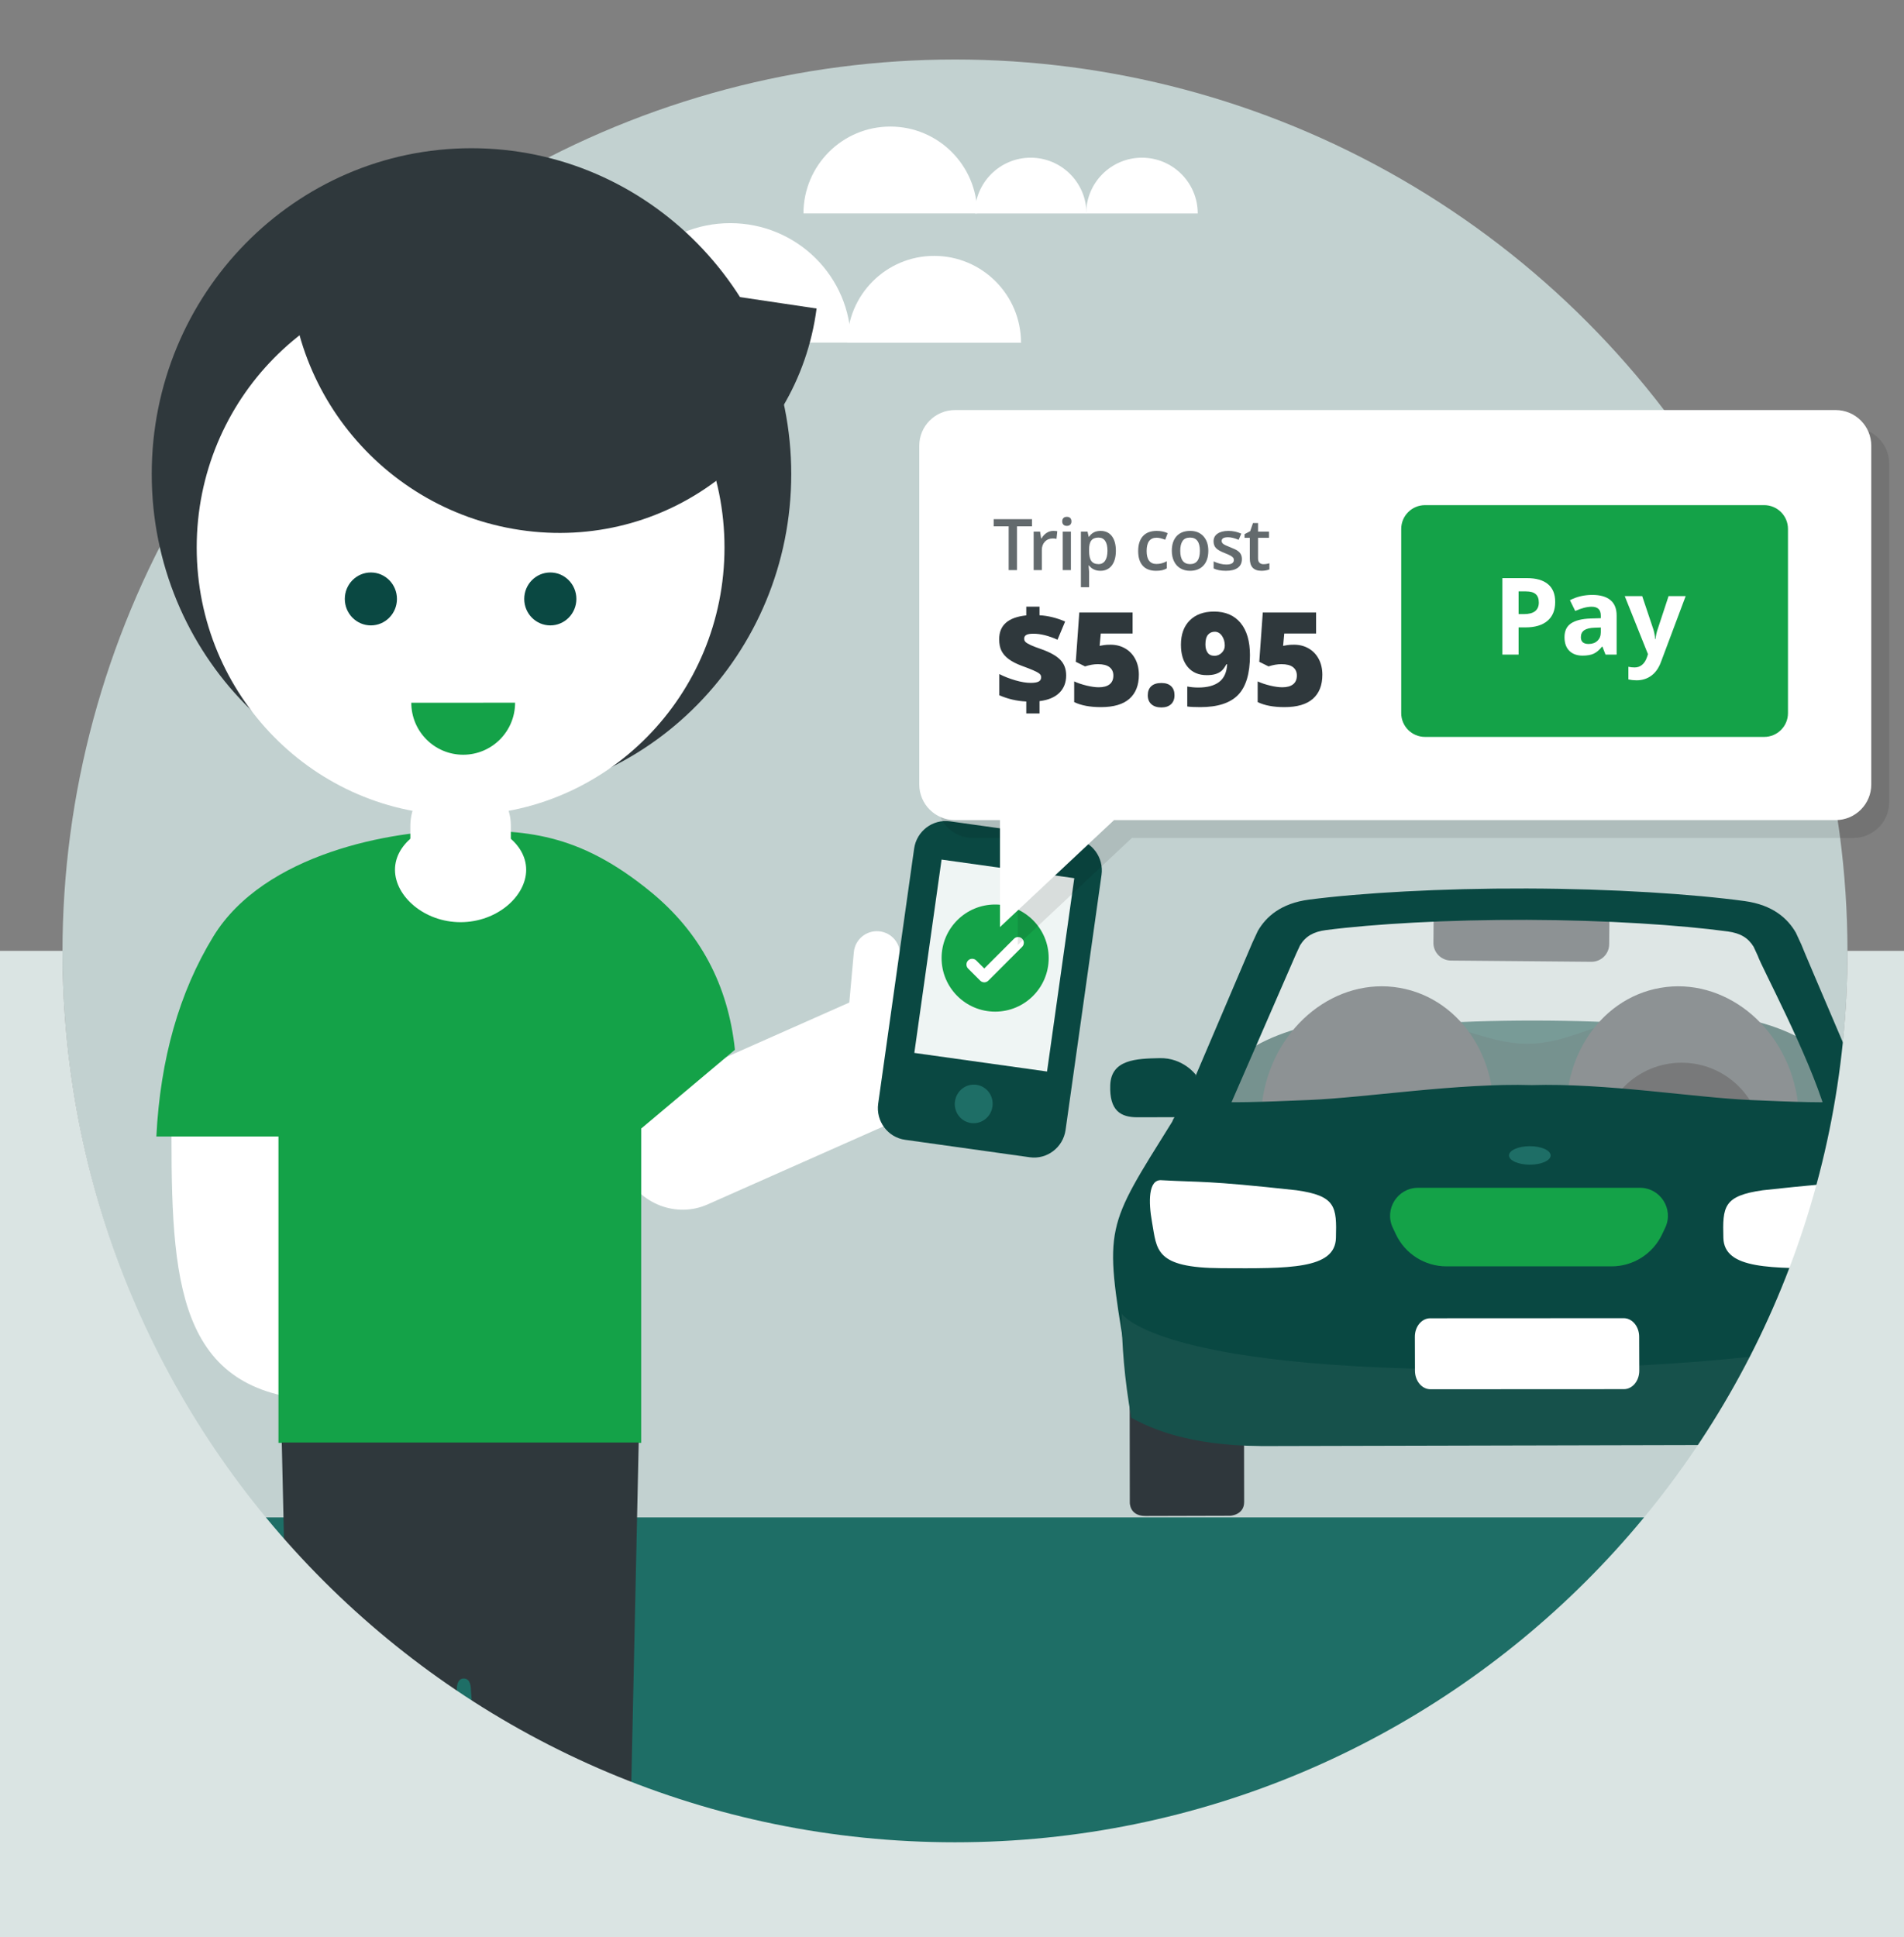
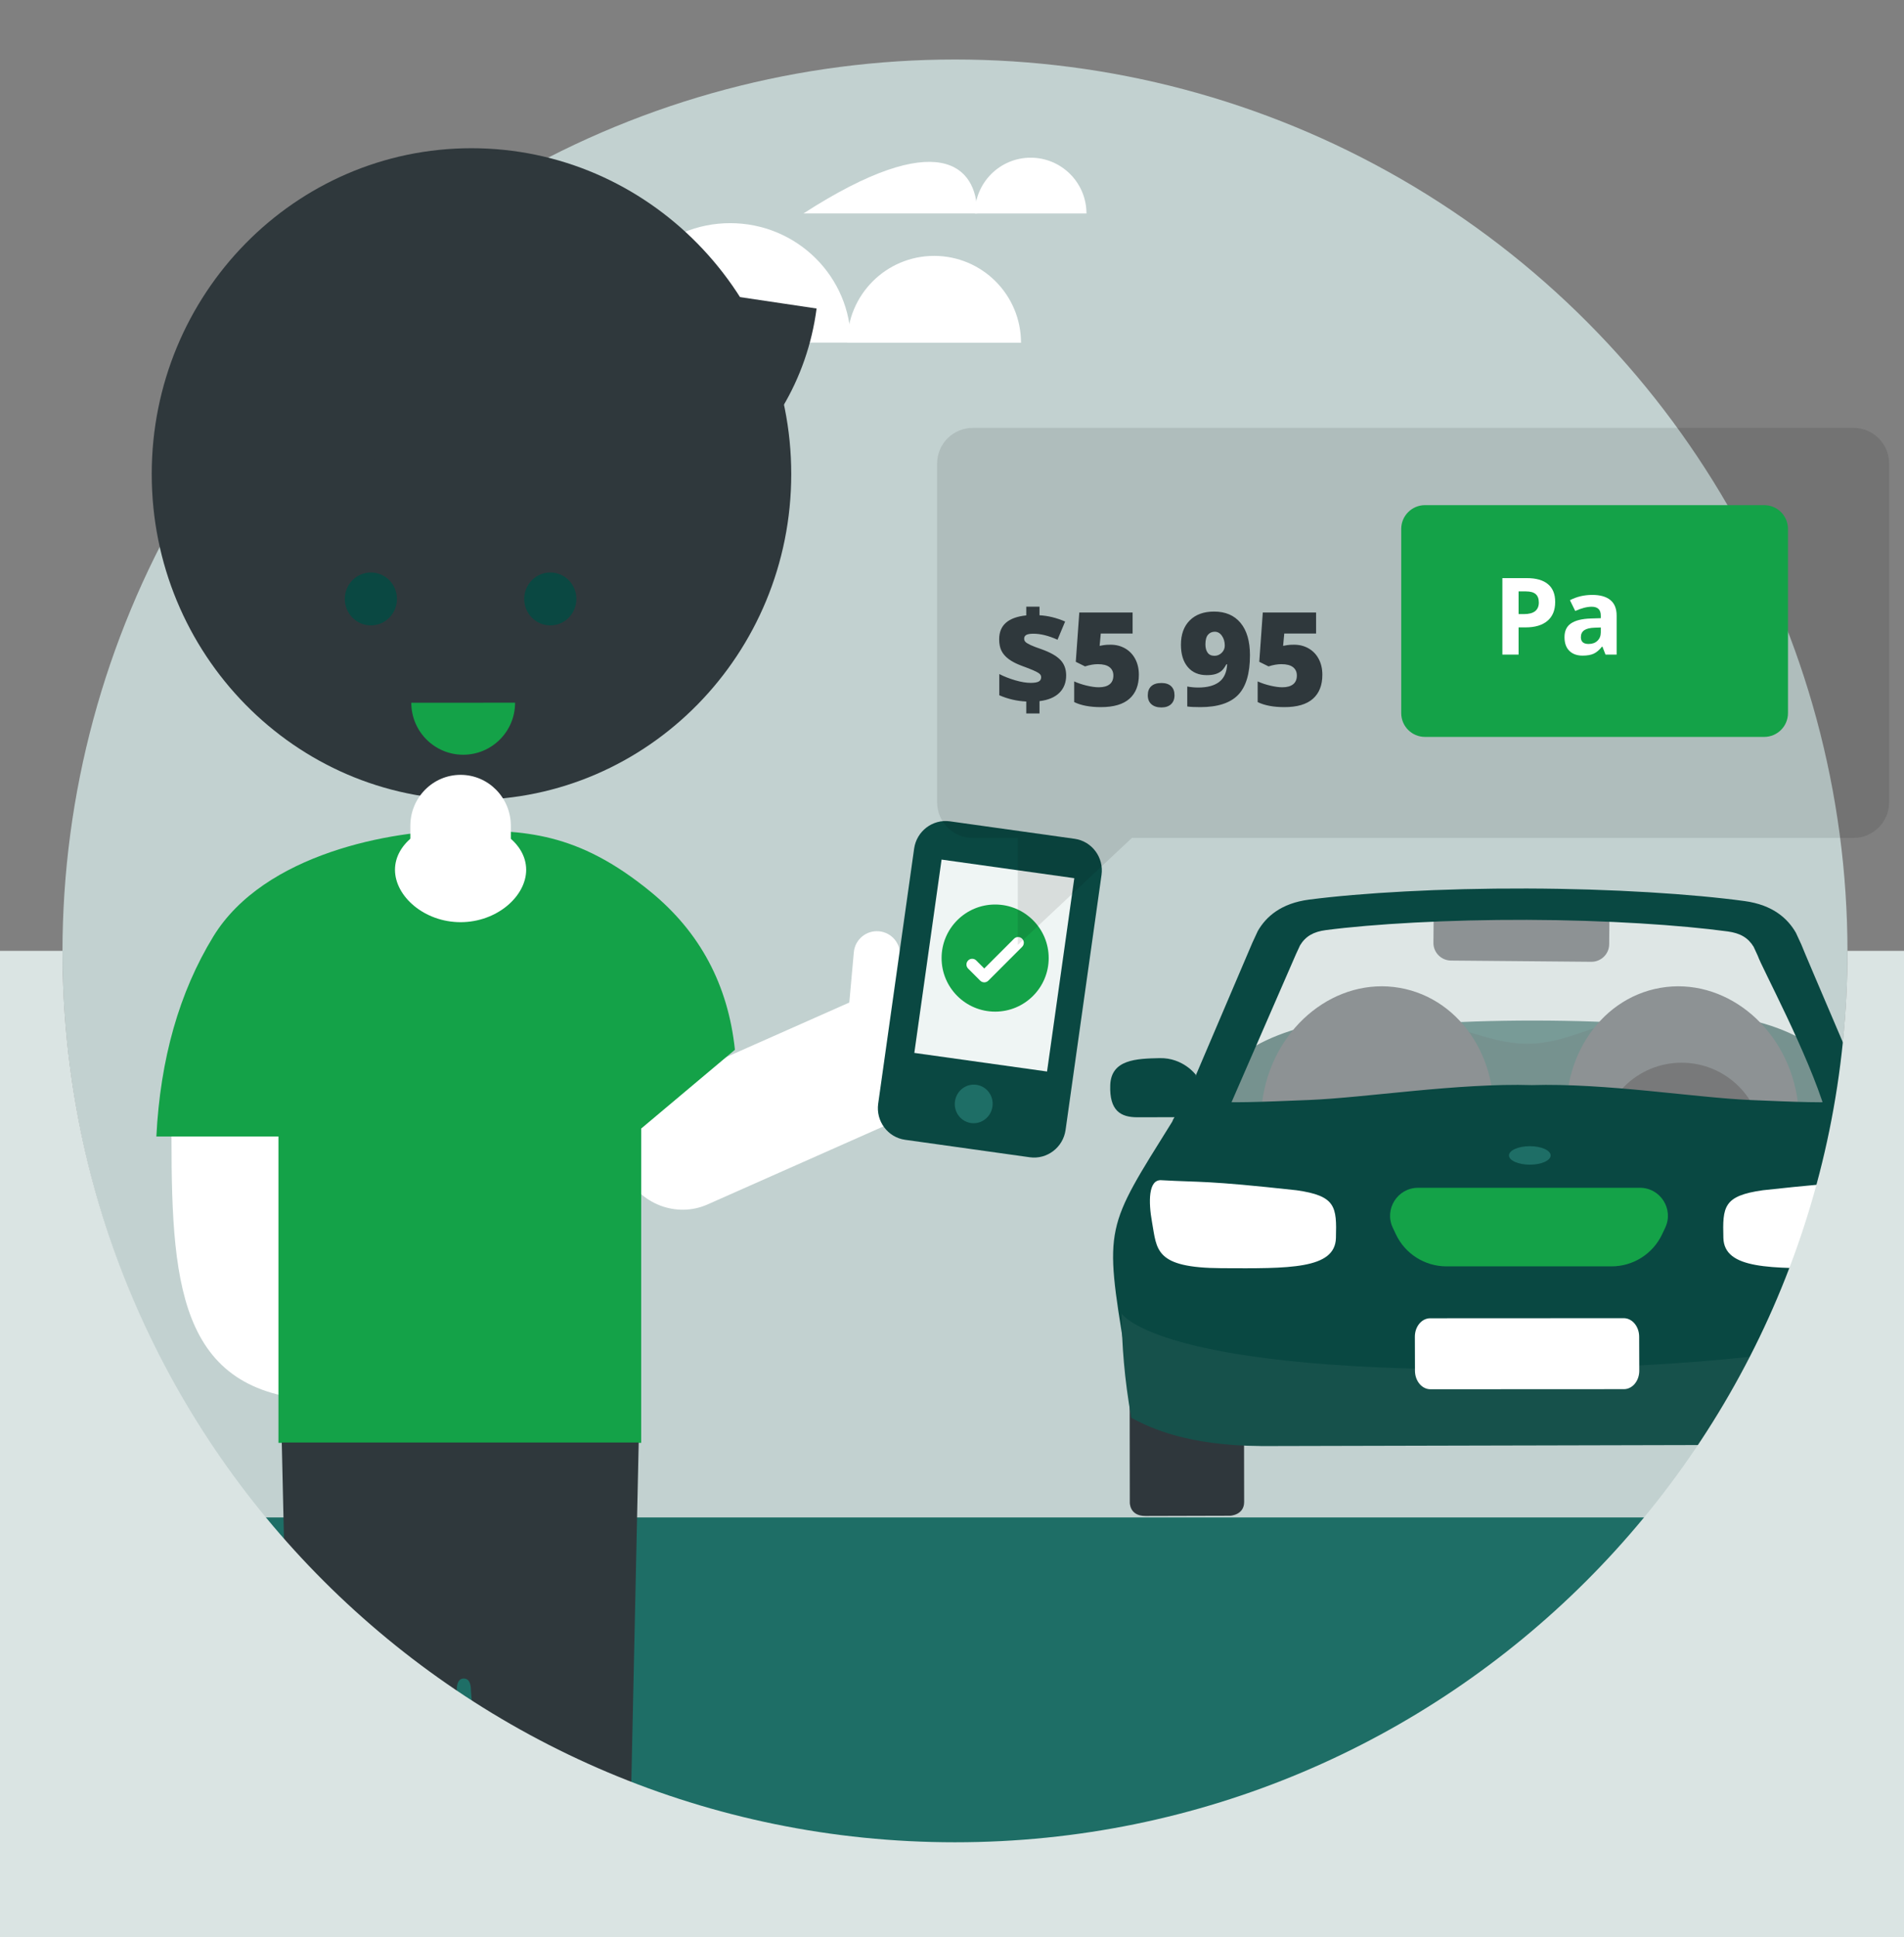
<svg xmlns="http://www.w3.org/2000/svg" width="460" height="468" viewBox="0 0 460 468" fill="none">
  <rect x="0" y="0" width="460" height="468" fill="#808080" stroke="none" />
  <g clip-path="url(#clip0)">
    <circle cx="230.719" cy="230" r="215.625" fill="#C2D1D0" />
    <rect x="29.469" y="366.563" width="406.813" height="79.063" fill="#1E6E66" />
    <g clip-path="url(#clip1)">
      <path fill-rule="evenodd" clip-rule="evenodd" d="M106.664 82.798C106.664 71.212 116.058 61.813 127.649 61.813C139.24 61.813 148.637 71.212 148.637 82.798" fill="white" />
      <path fill-rule="evenodd" clip-rule="evenodd" d="M204.703 82.798C204.703 71.212 214.097 61.813 225.688 61.813C237.279 61.813 246.673 71.212 246.673 82.798" fill="white" />
-       <path fill-rule="evenodd" clip-rule="evenodd" d="M194.113 51.561C194.113 39.972 203.507 30.573 215.098 30.573C226.689 30.573 236.086 39.972 236.086 51.561" fill="white" />
+       <path fill-rule="evenodd" clip-rule="evenodd" d="M194.113 51.561C226.689 30.573 236.086 39.972 236.086 51.561" fill="white" />
      <path fill-rule="evenodd" clip-rule="evenodd" d="M235.529 51.573C235.529 44.131 241.564 38.094 249.008 38.094C256.452 38.094 262.487 44.131 262.487 51.573" fill="white" />
-       <path fill-rule="evenodd" clip-rule="evenodd" d="M262.412 51.573C262.412 44.131 268.447 38.094 275.891 38.094C283.335 38.094 289.37 44.131 289.37 51.573" fill="white" />
      <path fill-rule="evenodd" clip-rule="evenodd" d="M147.271 82.764C147.271 66.825 160.319 53.906 176.417 53.906C192.514 53.906 205.562 66.825 205.562 82.764" fill="white" />
      <path fill-rule="evenodd" clip-rule="evenodd" d="M80.57 82.764C80.57 75.562 86.605 69.719 94.049 69.719C101.493 69.719 107.526 75.562 107.526 82.764" fill="white" />
    </g>
    <path fill-rule="evenodd" clip-rule="evenodd" d="M272.956 362.879C272.956 362.879 272.783 366.217 276.74 366.205C280.699 366.196 297.225 366.15 297.225 366.15C297.225 366.15 300.581 366.005 300.58 362.824C300.576 360.438 300.554 347.774 300.547 342.302C286.747 341.648 278.146 338.696 272.92 336.233L272.956 362.879Z" fill="#2F373C" />
    <path fill-rule="evenodd" clip-rule="evenodd" d="M299.94 258.181C299.922 264.642 331.542 269.899 370.564 269.928C409.589 269.952 441.239 264.737 441.258 258.277C441.277 251.816 409.657 246.556 370.634 246.532C331.61 246.505 299.959 251.721 299.94 258.181Z" fill="#0A4842" />
    <path d="M368.951 252.152C358.414 252.152 349.144 245.415 333.823 245.626C312.039 245.923 294.326 254.281 294.26 264.295C294.194 274.308 311.799 282.184 333.582 281.89C349.037 281.677 362.443 277.408 368.951 271.37C375.444 277.147 388.698 280.982 404.019 280.775C425.803 280.475 443.516 272.117 443.582 262.103C443.649 252.089 426.043 244.211 404.26 244.511C388.806 244.722 380.216 252.153 368.951 252.152Z" fill="#063833" />
    <path fill-rule="evenodd" clip-rule="evenodd" d="M378.971 274.166C381.951 291.153 396.711 302.784 411.936 300.147C427.162 297.507 437.088 281.597 434.108 264.612C431.128 247.625 416.369 235.991 401.143 238.631C385.918 241.268 375.991 257.178 378.971 274.166Z" fill="#2F383C" />
    <path fill-rule="evenodd" clip-rule="evenodd" d="M360.315 274.167C357.335 291.155 342.577 302.786 327.353 300.148C312.128 297.507 302.201 281.596 305.18 264.61C308.159 247.622 322.917 235.989 338.142 238.63C353.367 241.268 363.294 257.179 360.315 274.167Z" fill="#2F383C" />
    <path fill-rule="evenodd" clip-rule="evenodd" d="M350.552 232.038L384.458 232.334C386.809 232.354 388.751 230.463 388.772 228.132L388.817 222.978C388.837 220.648 386.928 218.723 384.577 218.702L350.671 218.406C348.317 218.385 346.378 220.277 346.357 222.607L346.312 227.761C346.292 230.092 348.198 232.017 350.552 232.038Z" fill="#2F383C" />
    <ellipse opacity="0.8" rx="19.533" ry="19.507" transform="matrix(-1 -2.30473e-05 2.31702e-05 1 406.261 276.223)" fill="black" />
    <path opacity="0.45" d="M423.423 223.616L368.376 218.886L311.553 223.613L292.021 275.628L447.101 273.859L423.423 223.616Z" fill="white" />
    <path fill-rule="evenodd" clip-rule="evenodd" d="M466.504 338.14C460.678 340.543 451.605 343.125 437.715 343.621C437.718 349.118 437.725 360.288 437.728 362.662C437.729 365.842 441.23 365.967 441.23 365.967C441.23 365.967 458.456 365.917 462.583 365.906C466.707 365.894 466.52 362.557 466.52 362.557L466.504 338.14Z" fill="#2F373C" />
    <path fill-rule="evenodd" clip-rule="evenodd" d="M423.674 228.719C422.347 226.536 420.457 225.418 417.403 225.003C406.087 223.468 388.077 222.263 368.887 222.204C349.7 222.144 331.687 223.207 320.37 224.674C317.315 225.069 315.425 226.175 314.095 228.351L313.124 230.445L296.739 268.081L285.376 268.046L302.575 227.715L303.889 224.883C305.855 221.489 309.422 218.201 316.302 217.311C328.751 215.696 348.125 214.568 368.89 214.633C389.656 214.697 409.026 215.973 421.475 217.664C428.353 218.599 431.919 221.907 433.88 225.316L435.192 228.155C435.829 229.898 452.413 268.565 452.413 268.565L441.05 268.531C436.838 254.481 425.532 233.507 424.681 230.904L423.674 228.719Z" fill="#094842" />
    <path d="M370.099 333.66L356.642 333.669L300.895 333.774C284.913 333.641 276.319 329.59 271.834 326.903C266.712 296.04 267.098 296.811 283.195 270.973C283.403 270.408 283.528 270.221 283.761 269.877C283.761 269.877 278.863 269.886 274.799 269.894C270.734 269.902 268.006 268.307 268.232 262.121C268.458 255.936 274.507 255.725 280.172 255.609C285.838 255.492 288.875 259.599 288.875 259.599C288.875 259.599 288.463 265.502 292.184 265.997C296.239 266.536 304.971 266.18 316.319 265.718C330.075 265.157 352.332 261.592 370.097 262.123C387.877 261.592 409.67 265.164 422.849 265.726C433.646 266.186 441.89 266.537 445.929 266.001C449.65 265.506 448.875 260.267 448.875 260.267C448.875 260.267 453.393 255.496 459.058 255.613C464.724 255.73 470.773 255.941 470.999 262.125C471.225 268.312 468.497 269.906 464.433 269.898C460.369 269.89 455.47 269.881 455.47 269.881C455.703 270.225 455.829 270.412 456.036 270.977C472.134 296.816 473.736 294.55 467.4 326.908C462.915 329.595 454.321 333.645 438.339 333.777L382.592 333.67L370.099 333.66Z" fill="#094842" />
    <path fill-rule="evenodd" clip-rule="evenodd" d="M469.234 316.005C469.454 324.394 468.646 331.881 466.624 343.029C461.411 345.637 452.673 348.821 437.562 348.991L437.562 349.006L369.98 349.167L364.449 349.179L304.535 349.322L304.535 349.309C287.36 349.199 278.126 345.154 273.31 342.469C271.648 333.123 271.006 324.702 270.991 317.309C270.991 317.309 279.815 332.029 368.361 330.736C456.91 329.442 469.234 316.005 469.234 316.005Z" fill="#16514B" />
    <path fill-rule="evenodd" clip-rule="evenodd" d="M345.575 335.594C343.528 335.595 341.858 333.594 341.851 331.132L341.826 322.916C341.817 320.454 343.474 318.452 345.523 318.451L392.291 318.428C394.337 318.428 396.009 320.428 396.017 322.891L396.043 331.106C396.05 333.568 394.391 335.571 392.344 335.571L345.575 335.594Z" fill="white" />
    <path fill-rule="evenodd" clip-rule="evenodd" d="M278.316 295.172C279.527 301.89 278.878 306.266 295.133 306.349C311.39 306.431 322.551 306.625 322.757 299.057C322.964 291.489 322.757 288.871 313.219 287.524C291.029 285.094 290.424 285.654 280.539 285.094C277.407 284.917 277.458 290.412 278.316 295.172Z" fill="white" />
    <path fill-rule="evenodd" clip-rule="evenodd" d="M460.805 295.173C459.594 301.891 460.243 306.267 443.988 306.349C427.731 306.43 416.57 306.624 416.363 299.056C416.157 291.488 416.363 288.87 425.901 287.523C448.091 285.095 448.696 285.655 458.581 285.095C461.713 284.918 461.662 290.413 460.805 295.173Z" fill="white" />
    <path d="M402.312 296.571C404.425 292.087 401.154 286.929 396.197 286.929H342.604C337.647 286.929 334.376 292.087 336.489 296.571L337.235 298.153C339.466 302.889 344.231 305.911 349.465 305.911H389.336C394.571 305.911 399.335 302.889 401.566 298.153L402.312 296.571Z" fill="#14A248" />
    <ellipse rx="5.031" ry="2.233" transform="matrix(-1 0 0 1 369.598 279.113)" fill="#1E6E66" />
    <path fill-rule="evenodd" clip-rule="evenodd" d="M80.519 231.42C54.461 235.732 41.432 250.297 41.432 275.116C41.432 312.344 43.873 338.343 80.519 338.343V231.42Z" fill="white" />
    <path fill-rule="evenodd" clip-rule="evenodd" d="M244.911 241.585L244.739 241.2C241.285 233.624 232.319 230.148 224.811 233.476L158.187 263.021C150.68 266.35 147.361 275.273 150.812 282.852L150.987 283.237C154.441 290.813 163.406 294.292 170.916 290.963L237.538 261.415C245.044 258.086 248.363 249.163 244.911 241.585Z" fill="white" />
    <path d="M217.421 231.027C217.698 227.956 215.429 225.242 212.354 224.965C209.278 224.689 206.561 226.955 206.284 230.026L204.782 246.689C204.506 249.76 206.774 252.474 209.85 252.751C212.925 253.027 215.643 250.761 215.92 247.69L217.421 231.027Z" fill="white" />
    <path fill-rule="evenodd" clip-rule="evenodd" d="M51.524 226.243C63.852 206.076 94.897 200.589 110.756 200.589C126.614 200.589 139.381 200.832 157.229 215.454C169.127 225.202 175.903 237.913 177.556 253.587L154.909 272.619V348.544H67.275V274.546H37.777C38.723 255.789 43.306 239.688 51.524 226.243Z" fill="#14A248" />
    <path d="M74.07 420.237H104.282V464.776H75.509L74.07 420.237Z" fill="white" />
    <path d="M148.879 420.237H118.667V464.776H147.44L148.879 420.237Z" fill="white" />
    <path d="M68.076 348.462H154.309L152.004 454.47H117.391L113.78 408.464C113.78 406.465 113.202 405.466 112.046 405.466C110.89 405.466 110.326 406.465 110.352 408.464L107.334 454.47H70.489" fill="#2F383C" />
    <path d="M113.909 193.23C156.574 193.23 191.161 157.989 191.161 114.517C191.161 71.045 156.574 35.804 113.909 35.804C71.243 35.804 36.656 71.045 36.656 114.517C36.656 157.989 71.243 193.23 113.909 193.23Z" fill="#2F383C" />
-     <path fill-rule="evenodd" clip-rule="evenodd" d="M47.522 132.251C47.522 167.98 76.067 196.944 111.275 196.944C146.49 196.944 175.035 167.98 175.035 132.251C175.035 96.521 146.49 67.561 111.275 67.561C76.067 67.561 47.522 96.521 47.522 132.251Z" fill="white" />
    <path fill-rule="evenodd" clip-rule="evenodd" d="M99.367 169.757C99.369 176.696 104.985 182.32 111.908 182.318C118.836 182.317 124.448 176.689 124.444 169.75L99.367 169.757Z" fill="#14A248" />
    <path fill-rule="evenodd" clip-rule="evenodd" d="M83.303 144.683C83.303 148.215 86.122 151.075 89.604 151.075C93.082 151.075 95.902 148.215 95.902 144.683C95.902 141.151 93.082 138.291 89.604 138.291C86.122 138.291 83.303 141.151 83.303 144.683Z" fill="#0A4842" />
    <path fill-rule="evenodd" clip-rule="evenodd" d="M126.652 144.683C126.652 148.215 129.471 151.075 132.952 151.075C136.431 151.075 139.25 148.215 139.25 144.683C139.25 141.151 136.431 138.291 132.952 138.291C129.471 138.291 126.652 141.151 126.652 144.683Z" fill="#0A4842" />
    <path fill-rule="evenodd" clip-rule="evenodd" d="M70.59 55.654C66.016 90.413 90.67 122.817 125.657 128.027C160.642 133.239 192.713 109.285 197.287 74.526L70.59 55.654Z" fill="#2F383C" />
    <path fill-rule="evenodd" clip-rule="evenodd" d="M99.135 207.847C99.135 214.652 104.571 220.167 111.276 220.167C117.983 220.167 123.418 214.652 123.418 207.847V199.497C123.418 192.69 117.983 187.176 111.276 187.176C104.571 187.176 99.135 192.69 99.135 199.497V207.847Z" fill="white" />
    <path fill-rule="evenodd" clip-rule="evenodd" d="M95.426 210.106C95.426 216.538 102.521 222.766 111.271 222.766C120.027 222.766 127.122 216.538 127.122 210.106C127.122 203.677 120.027 198.462 111.271 198.462C102.521 198.462 95.426 203.677 95.426 210.106Z" fill="white" />
    <path d="M220.85 205.001C221.446 200.772 225.333 197.821 229.507 198.406L259.625 202.626C263.81 203.213 266.716 207.143 266.124 211.346L257.439 272.958C256.843 277.187 252.957 280.139 248.782 279.554L218.664 275.333C214.479 274.747 211.573 270.817 212.166 266.614L220.85 205.001Z" fill="#0A4842" />
    <path fill-rule="evenodd" clip-rule="evenodd" d="M227.48 207.647L259.546 212.14L252.963 258.84L220.898 254.347L227.48 207.647Z" fill="#EFF5F4" />
    <path fill-rule="evenodd" clip-rule="evenodd" d="M230.718 266.035C231.078 263.485 233.379 261.7 235.897 262.053C238.398 262.403 240.136 264.736 239.774 267.304C239.415 269.853 237.114 271.638 234.596 271.285C232.095 270.935 230.357 268.602 230.718 266.035Z" fill="#1E6E66" />
    <circle cx="240.422" cy="231.438" r="12.938" fill="#14A248" />
    <path fill-rule="evenodd" clip-rule="evenodd" d="M246.946 226.761C247.487 227.303 247.487 228.18 246.946 228.722L238.775 236.893C238.515 237.153 238.162 237.299 237.795 237.299C237.427 237.299 237.074 237.153 236.814 236.893L233.896 233.975C233.355 233.433 233.355 232.556 233.896 232.014C234.438 231.473 235.315 231.473 235.857 232.014L237.795 233.952L244.986 226.761C245.527 226.22 246.405 226.22 246.946 226.761Z" fill="white" />
    <path opacity="0.1" d="M235.031 103.362H447.782C452.545 103.362 456.407 107.218 456.407 111.975V193.804C456.407 198.561 452.545 202.417 447.782 202.417H273.458L245.901 228.258V202.417H235.031C230.268 202.417 226.406 198.561 226.406 193.804V111.975C226.406 107.218 230.268 103.362 235.031 103.362Z" fill="black" />
-     <path d="M230.719 99.055H443.469C448.233 99.055 452.094 102.912 452.094 107.669V189.497C452.094 194.254 448.233 198.11 443.469 198.11H269.146L241.589 223.951V198.11H230.719C225.955 198.11 222.094 194.254 222.094 189.497V107.669C222.094 102.912 225.955 99.055 230.719 99.055Z" fill="white" />
-     <path d="M245.703 137.718H243.69V127.145H240.068V125.42H249.325V127.145H245.703V137.718ZM254.451 128.247C254.85 128.247 255.178 128.275 255.437 128.331L255.243 130.173C254.962 130.106 254.67 130.072 254.367 130.072C253.575 130.072 252.934 130.33 252.442 130.846C251.951 131.362 251.705 132.032 251.705 132.856V137.718H249.726V128.415H251.276L251.537 130.055H251.638C251.947 129.5 252.35 129.06 252.847 128.735C253.344 128.409 253.879 128.247 254.451 128.247ZM258.727 137.718H256.747V128.415H258.727V137.718ZM256.63 125.95C256.63 125.597 256.726 125.325 256.92 125.134C257.114 124.944 257.39 124.848 257.75 124.848C258.098 124.848 258.369 124.944 258.563 125.134C258.756 125.325 258.853 125.597 258.853 125.95C258.853 126.287 258.756 126.552 258.563 126.745C258.369 126.939 258.098 127.035 257.75 127.035C257.39 127.035 257.114 126.939 256.92 126.745C256.726 126.552 256.63 126.287 256.63 125.95ZM265.866 137.886C264.687 137.886 263.772 137.463 263.12 136.616H263.002C263.081 137.401 263.12 137.878 263.12 138.046V141.857H261.141V128.415H262.741C262.786 128.589 262.879 129.004 263.019 129.66H263.12C263.738 128.718 264.664 128.247 265.9 128.247C267.062 128.247 267.968 128.667 268.616 129.508C269.265 130.35 269.589 131.53 269.589 133.05C269.589 134.569 269.259 135.755 268.599 136.608C267.94 137.46 267.028 137.886 265.866 137.886ZM265.386 129.862C264.6 129.862 264.026 130.092 263.664 130.551C263.301 131.011 263.12 131.746 263.12 132.755V133.05C263.12 134.182 263.3 135.003 263.659 135.51C264.019 136.018 264.605 136.271 265.42 136.271C266.105 136.271 266.633 135.991 267.003 135.43C267.374 134.869 267.559 134.07 267.559 133.033C267.559 131.99 267.375 131.201 267.007 130.665C266.64 130.129 266.099 129.862 265.386 129.862ZM279.294 137.886C277.885 137.886 276.813 137.476 276.081 136.654C275.348 135.833 274.981 134.653 274.981 133.117C274.981 131.552 275.365 130.35 276.131 129.508C276.898 128.667 278.005 128.247 279.454 128.247C280.437 128.247 281.321 128.429 282.107 128.793L281.509 130.383C280.672 130.058 279.982 129.895 279.437 129.895C277.826 129.895 277.02 130.964 277.02 133.1C277.02 134.143 277.221 134.927 277.622 135.451C278.024 135.976 278.612 136.238 279.387 136.238C280.268 136.238 281.102 136.019 281.888 135.582V137.306C281.534 137.513 281.157 137.662 280.755 137.752C280.354 137.841 279.867 137.886 279.294 137.886ZM291.925 133.05C291.925 134.569 291.535 135.755 290.754 136.608C289.974 137.46 288.887 137.886 287.495 137.886C286.624 137.886 285.855 137.69 285.187 137.298C284.518 136.905 284.005 136.341 283.645 135.607C283.286 134.872 283.106 134.02 283.106 133.05C283.106 131.541 283.494 130.364 284.269 129.517C285.043 128.67 286.136 128.247 287.545 128.247C288.893 128.247 289.96 128.68 290.746 129.546C291.532 130.413 291.925 131.58 291.925 133.05ZM285.145 133.05C285.145 135.197 285.939 136.271 287.528 136.271C289.1 136.271 289.887 135.197 289.887 133.05C289.887 130.924 289.095 129.862 287.511 129.862C286.68 129.862 286.078 130.136 285.705 130.686C285.331 131.236 285.145 132.023 285.145 133.05ZM300.041 135.068C300.041 135.977 299.71 136.674 299.047 137.159C298.385 137.644 297.436 137.886 296.2 137.886C294.959 137.886 293.963 137.698 293.21 137.323V135.615C294.305 136.12 295.324 136.372 296.268 136.372C297.486 136.372 298.096 136.005 298.096 135.27C298.096 135.035 298.028 134.839 297.893 134.682C297.759 134.525 297.537 134.362 297.228 134.194C296.919 134.025 296.49 133.835 295.939 133.622C294.867 133.207 294.141 132.792 293.762 132.377C293.383 131.962 293.193 131.423 293.193 130.762C293.193 129.965 293.515 129.347 294.158 128.907C294.801 128.467 295.675 128.247 296.782 128.247C297.877 128.247 298.913 128.468 299.89 128.911L299.25 130.4C298.244 129.985 297.399 129.778 296.714 129.778C295.67 129.778 295.148 130.075 295.148 130.669C295.148 130.961 295.284 131.208 295.556 131.409C295.828 131.611 296.422 131.889 297.338 132.242C298.107 132.539 298.666 132.811 299.014 133.058C299.362 133.305 299.62 133.589 299.789 133.912C299.957 134.234 300.041 134.62 300.041 135.068ZM305.235 136.288C305.718 136.288 306.201 136.212 306.684 136.061V137.55C306.465 137.645 306.182 137.725 305.837 137.79C305.492 137.854 305.134 137.886 304.763 137.886C302.888 137.886 301.95 136.899 301.95 134.925V129.912H300.678V129.037L302.043 128.314L302.716 126.346H303.938V128.415H306.591V129.912H303.938V134.892C303.938 135.368 304.057 135.72 304.296 135.947C304.534 136.175 304.847 136.288 305.235 136.288Z" fill="#2F383C" fill-opacity="0.75" />
    <path d="M247.944 169.462C245.689 169.359 243.517 168.855 241.427 167.95V162.83C242.622 163.437 243.919 163.943 245.319 164.349C246.719 164.755 247.949 164.958 249.009 164.958C249.884 164.958 250.525 164.853 250.932 164.642C251.339 164.432 251.542 164.079 251.542 163.586C251.542 163.247 251.395 162.959 251.102 162.722C250.808 162.486 250.319 162.219 249.635 161.921C248.95 161.622 248.026 161.263 246.863 160.841C245.556 160.358 244.5 159.815 243.697 159.214C242.894 158.613 242.31 157.939 241.945 157.194C241.579 156.449 241.396 155.521 241.396 154.41C241.396 152.714 241.942 151.388 243.033 150.432C244.125 149.476 245.761 148.884 247.944 148.658V146.545H251.14V148.627C253.189 148.74 255.253 149.244 257.333 150.139L255.495 154.534C253.343 153.567 251.403 153.084 249.673 153.084C248.85 153.084 248.271 153.184 247.936 153.385C247.602 153.585 247.434 153.881 247.434 154.272C247.434 154.611 247.555 154.891 247.797 155.112C248.039 155.333 248.459 155.58 249.056 155.852C249.653 156.125 250.481 156.441 251.542 156.801C253.693 157.561 255.238 158.428 256.174 159.399C257.111 160.371 257.58 161.622 257.58 163.154C257.58 164.881 257.031 166.285 255.935 167.364C254.839 168.444 253.24 169.112 251.14 169.369V172.345H247.944V169.462ZM268.321 155.737C269.618 155.737 270.789 156.037 271.834 156.639C272.879 157.24 273.692 158.091 274.274 159.191C274.855 160.291 275.146 161.561 275.146 163C275.146 165.519 274.387 167.452 272.868 168.798C271.35 170.145 269.052 170.819 265.974 170.819C263.338 170.819 261.187 170.412 259.519 169.6V164.604C260.415 165.015 261.426 165.354 262.553 165.622C263.681 165.889 264.651 166.023 265.464 166.023C266.596 166.023 267.466 165.784 268.074 165.305C268.681 164.827 268.985 164.121 268.985 163.185C268.985 162.321 268.676 161.648 268.058 161.165C267.441 160.682 266.504 160.44 265.248 160.44C264.29 160.44 263.256 160.62 262.144 160.98L259.905 159.869L260.754 147.964H273.633V153.038H265.943L265.665 156.014C266.468 155.86 267.039 155.775 267.379 155.76C267.719 155.744 268.033 155.737 268.321 155.737ZM277.302 167.95C277.302 167.004 277.582 166.274 278.143 165.76C278.704 165.246 279.52 164.989 280.591 164.989C281.61 164.989 282.392 165.246 282.938 165.76C283.484 166.274 283.756 167.004 283.756 167.95C283.756 168.876 283.476 169.598 282.915 170.117C282.354 170.636 281.579 170.896 280.591 170.896C279.572 170.896 278.769 170.639 278.182 170.125C277.595 169.611 277.302 168.886 277.302 167.95ZM301.987 158.281C301.987 162.692 301.035 165.884 299.13 167.858C297.226 169.832 294.178 170.819 289.989 170.819C288.609 170.819 287.559 170.767 286.838 170.664V165.838C287.724 166.002 288.609 166.084 289.494 166.084C291.677 166.084 293.36 165.634 294.544 164.735C295.728 163.835 296.371 162.414 296.474 160.471H296.289C295.887 161.211 295.491 161.746 295.1 162.075C294.709 162.404 294.23 162.656 293.664 162.83C293.098 163.005 292.392 163.093 291.548 163.093C289.592 163.093 288.063 162.44 286.962 161.134C285.86 159.828 285.31 158.029 285.31 155.737C285.31 153.238 286.023 151.28 287.448 149.861C288.874 148.442 290.828 147.733 293.309 147.733C296.068 147.733 298.204 148.648 299.717 150.478C301.23 152.308 301.987 154.909 301.987 158.281ZM293.478 152.606C292.809 152.606 292.266 152.848 291.849 153.331C291.432 153.814 291.224 154.59 291.224 155.659C291.224 156.502 291.404 157.173 291.764 157.672C292.125 158.171 292.675 158.42 293.417 158.42C294.086 158.42 294.667 158.178 295.162 157.695C295.656 157.212 295.903 156.631 295.903 155.952C295.903 155.037 295.674 154.251 295.216 153.593C294.758 152.935 294.178 152.606 293.478 152.606ZM312.651 155.737C313.948 155.737 315.119 156.037 316.164 156.639C317.209 157.24 318.022 158.091 318.604 159.191C319.185 160.291 319.476 161.561 319.476 163C319.476 165.519 318.717 167.452 317.199 168.798C315.68 170.145 313.382 170.819 310.304 170.819C307.668 170.819 305.517 170.412 303.849 169.6V164.604C304.745 165.015 305.756 165.354 306.883 165.622C308.011 165.889 308.981 166.023 309.794 166.023C310.927 166.023 311.796 165.784 312.404 165.305C313.011 164.827 313.315 164.121 313.315 163.185C313.315 162.321 313.006 161.648 312.388 161.165C311.771 160.682 310.834 160.44 309.578 160.44C308.621 160.44 307.586 160.62 306.474 160.98L304.235 159.869L305.084 147.964H317.963V153.038H310.273L309.995 156.014C310.798 155.86 311.369 155.775 311.709 155.76C312.049 155.744 312.363 155.737 312.651 155.737Z" fill="#2F383C" />
    <path d="M426.219 122.025H344.281C341.106 122.025 338.531 124.595 338.531 127.767V172.27C338.531 175.441 341.106 178.012 344.281 178.012H426.219C429.395 178.012 431.969 175.441 431.969 172.27V127.767C431.969 124.595 429.395 122.025 426.219 122.025Z" fill="#14A248" />
    <path d="M366.885 148.346H368.174C369.379 148.346 370.28 148.111 370.878 147.639C371.476 147.159 371.775 146.464 371.775 145.554C371.775 144.636 371.522 143.958 371.017 143.52C370.52 143.082 369.737 142.863 368.667 142.863H366.885V148.346ZM375.729 145.415C375.729 147.403 375.106 148.923 373.86 149.976C372.621 151.029 370.857 151.556 368.566 151.556H366.885V158.125H362.969V139.654H368.869C371.109 139.654 372.811 140.138 373.973 141.107C375.144 142.067 375.729 143.503 375.729 145.415Z" fill="white" />
    <path d="M387.884 158.125L387.138 156.205H387.037C386.389 157.022 385.719 157.59 385.028 157.911C384.346 158.222 383.453 158.378 382.35 158.378C380.994 158.378 379.924 157.991 379.141 157.216C378.366 156.441 377.978 155.337 377.978 153.905C377.978 152.406 378.501 151.303 379.545 150.595C380.598 149.879 382.181 149.483 384.295 149.408L386.747 149.332V148.713C386.747 147.281 386.014 146.565 384.548 146.565C383.419 146.565 382.093 146.906 380.568 147.588L379.292 144.986C380.918 144.135 382.72 143.71 384.7 143.71C386.595 143.71 388.048 144.122 389.059 144.948C390.069 145.773 390.575 147.028 390.575 148.713V158.125H387.884ZM386.747 151.581L385.256 151.631C384.135 151.665 383.302 151.867 382.754 152.238C382.207 152.608 381.933 153.173 381.933 153.931C381.933 155.017 382.556 155.561 383.803 155.561C384.696 155.561 385.407 155.304 385.938 154.79C386.477 154.276 386.747 153.594 386.747 152.743V151.581Z" fill="white" />
-     <path d="M392.533 144H396.753L399.419 151.947C399.646 152.638 399.802 153.455 399.886 154.398H399.962C400.055 153.531 400.236 152.714 400.505 151.947L403.121 144H407.252L401.276 159.932C400.728 161.406 399.945 162.509 398.926 163.242C397.915 163.975 396.732 164.341 395.376 164.341C394.71 164.341 394.058 164.27 393.417 164.127V161.069C393.881 161.179 394.386 161.233 394.934 161.233C395.616 161.233 396.21 161.023 396.715 160.602C397.229 160.189 397.629 159.561 397.915 158.719L398.143 158.024L392.533 144Z" fill="white" />
    <path fill-rule="evenodd" clip-rule="evenodd" d="M483.72 468H-20.125V229.693H15.094H446.345H482.282L483.72 468ZM230.719 445.031C349.806 445.031 446.345 348.621 446.345 229.693H15.094C15.094 348.621 111.633 445.031 230.719 445.031Z" fill="#DAE4E3" />
  </g>
  <defs>
    <clipPath id="clip0">
      <rect width="460.001" height="468" fill="white" />
    </clipPath>
    <clipPath id="clip1">
      <rect width="209.875" height="53.188" fill="white" transform="translate(80.5 30.188)" />
    </clipPath>
  </defs>
</svg>